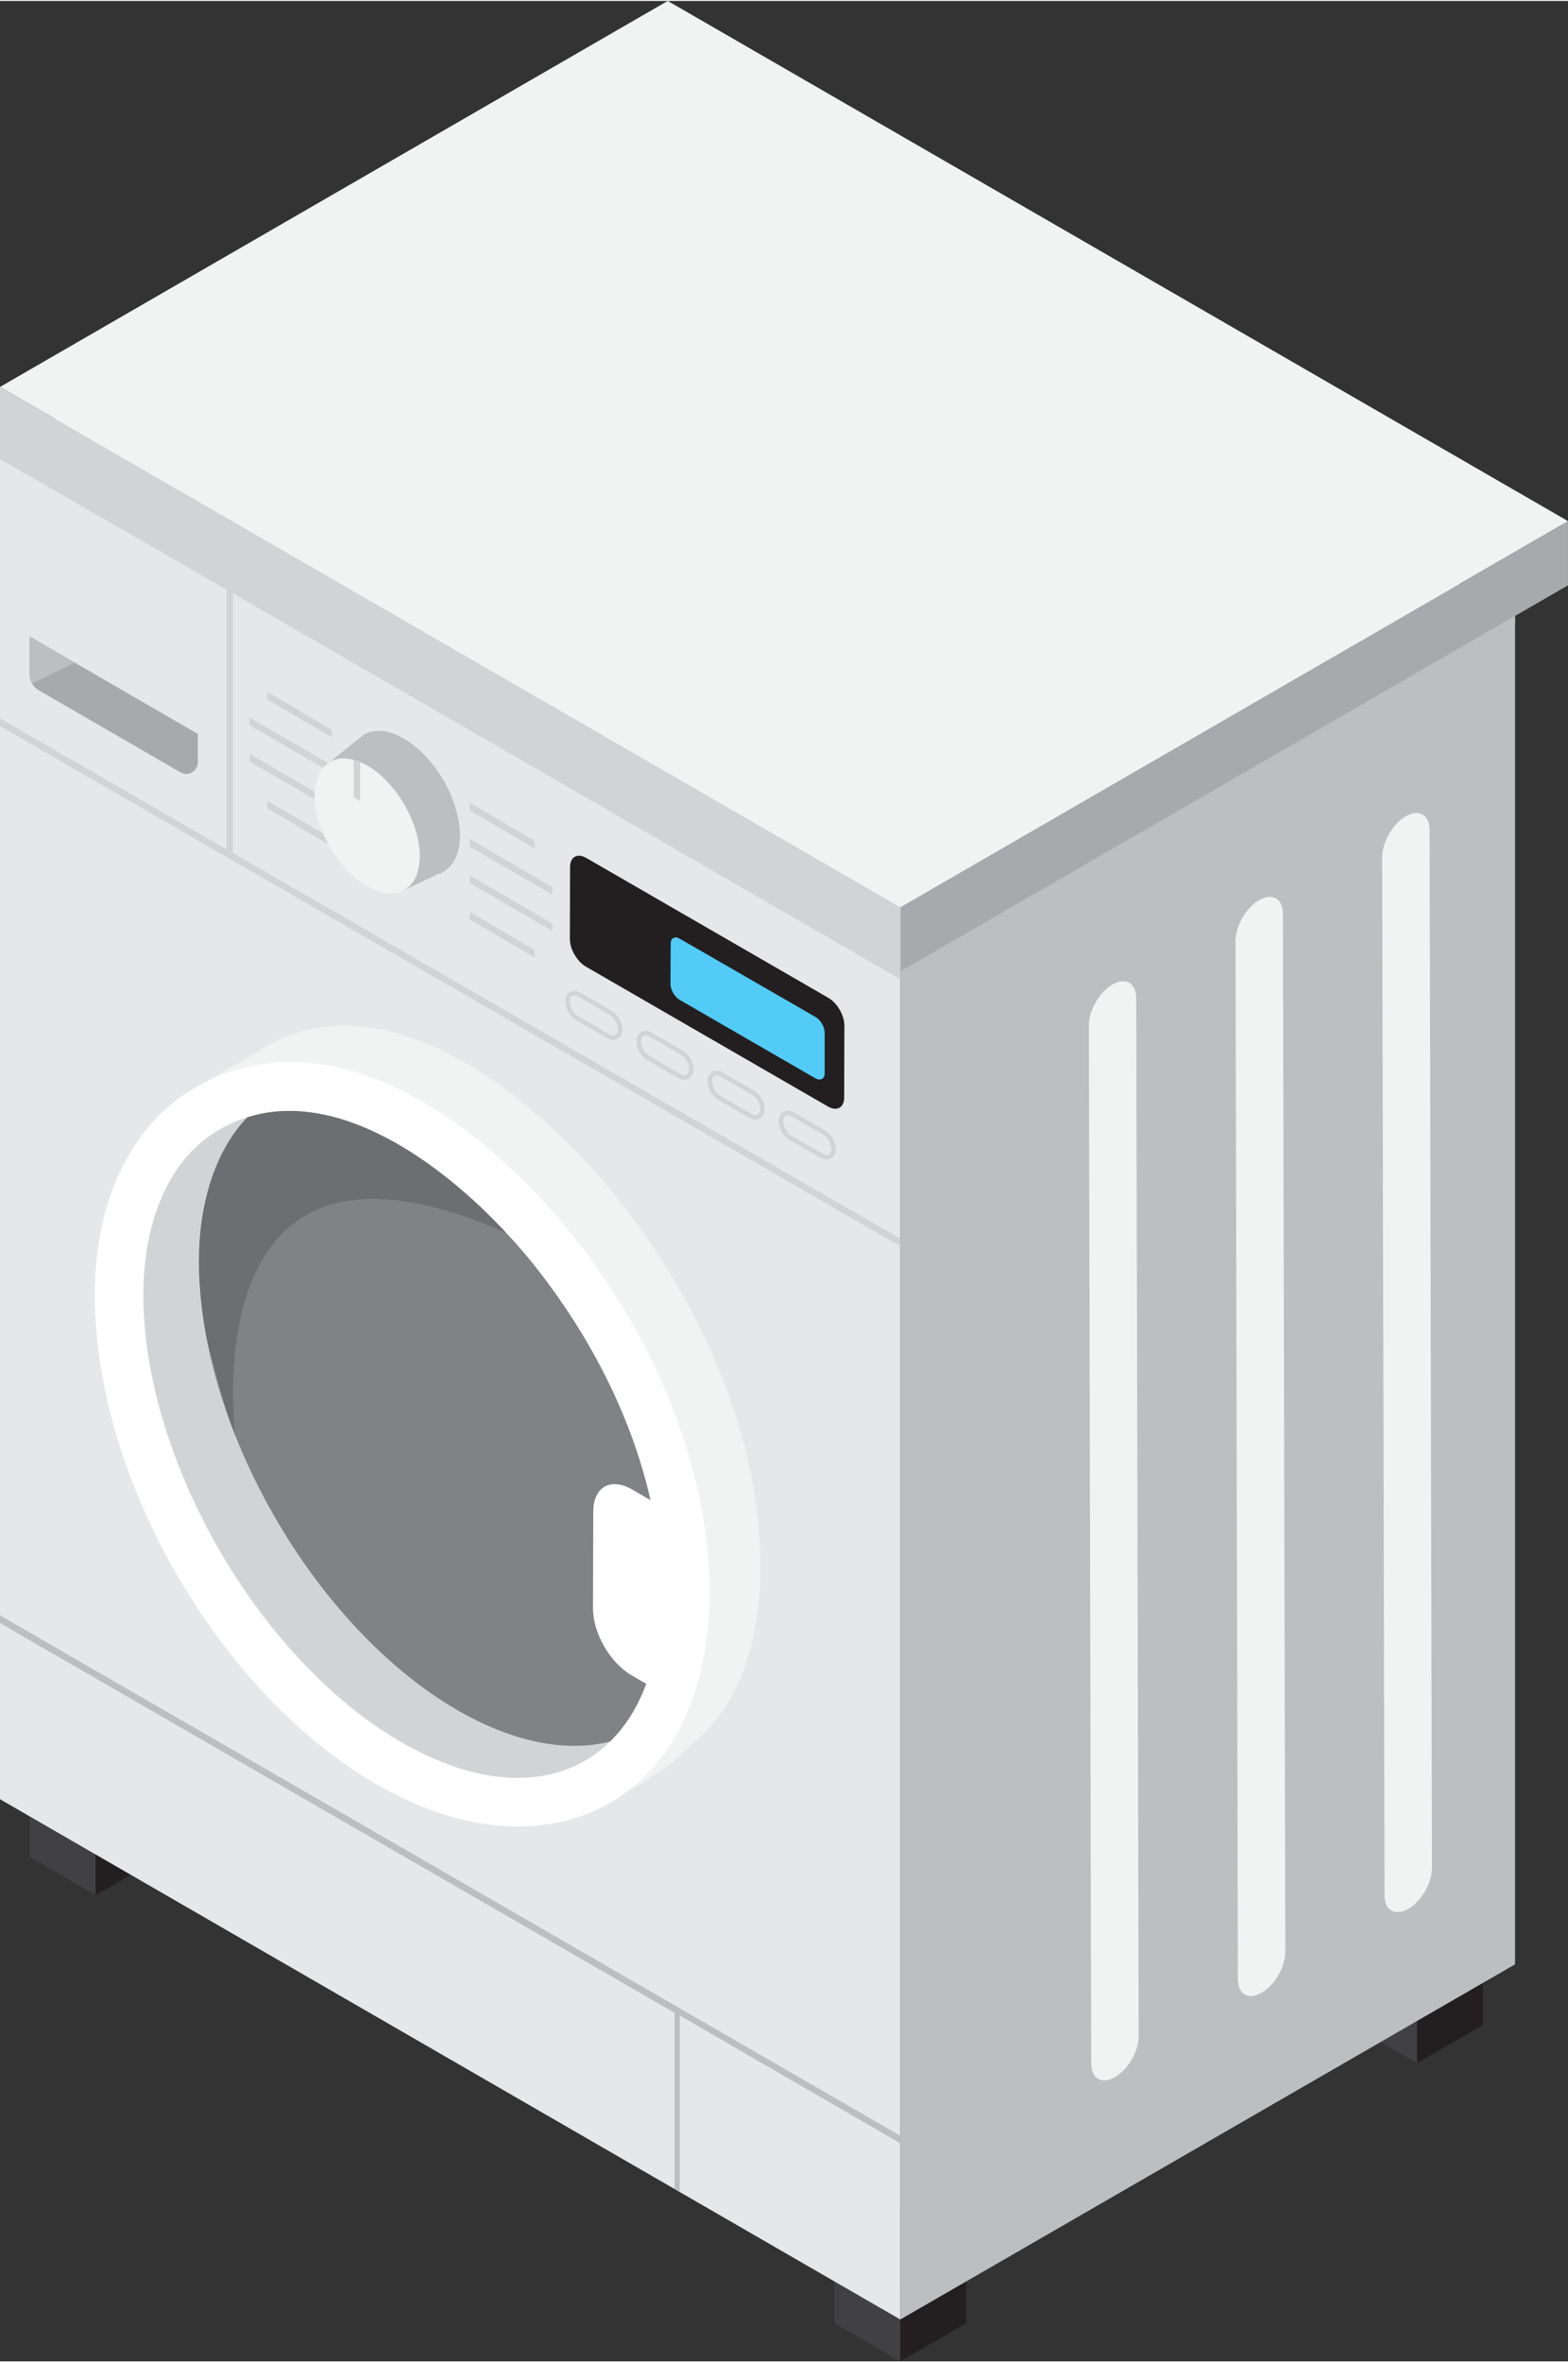
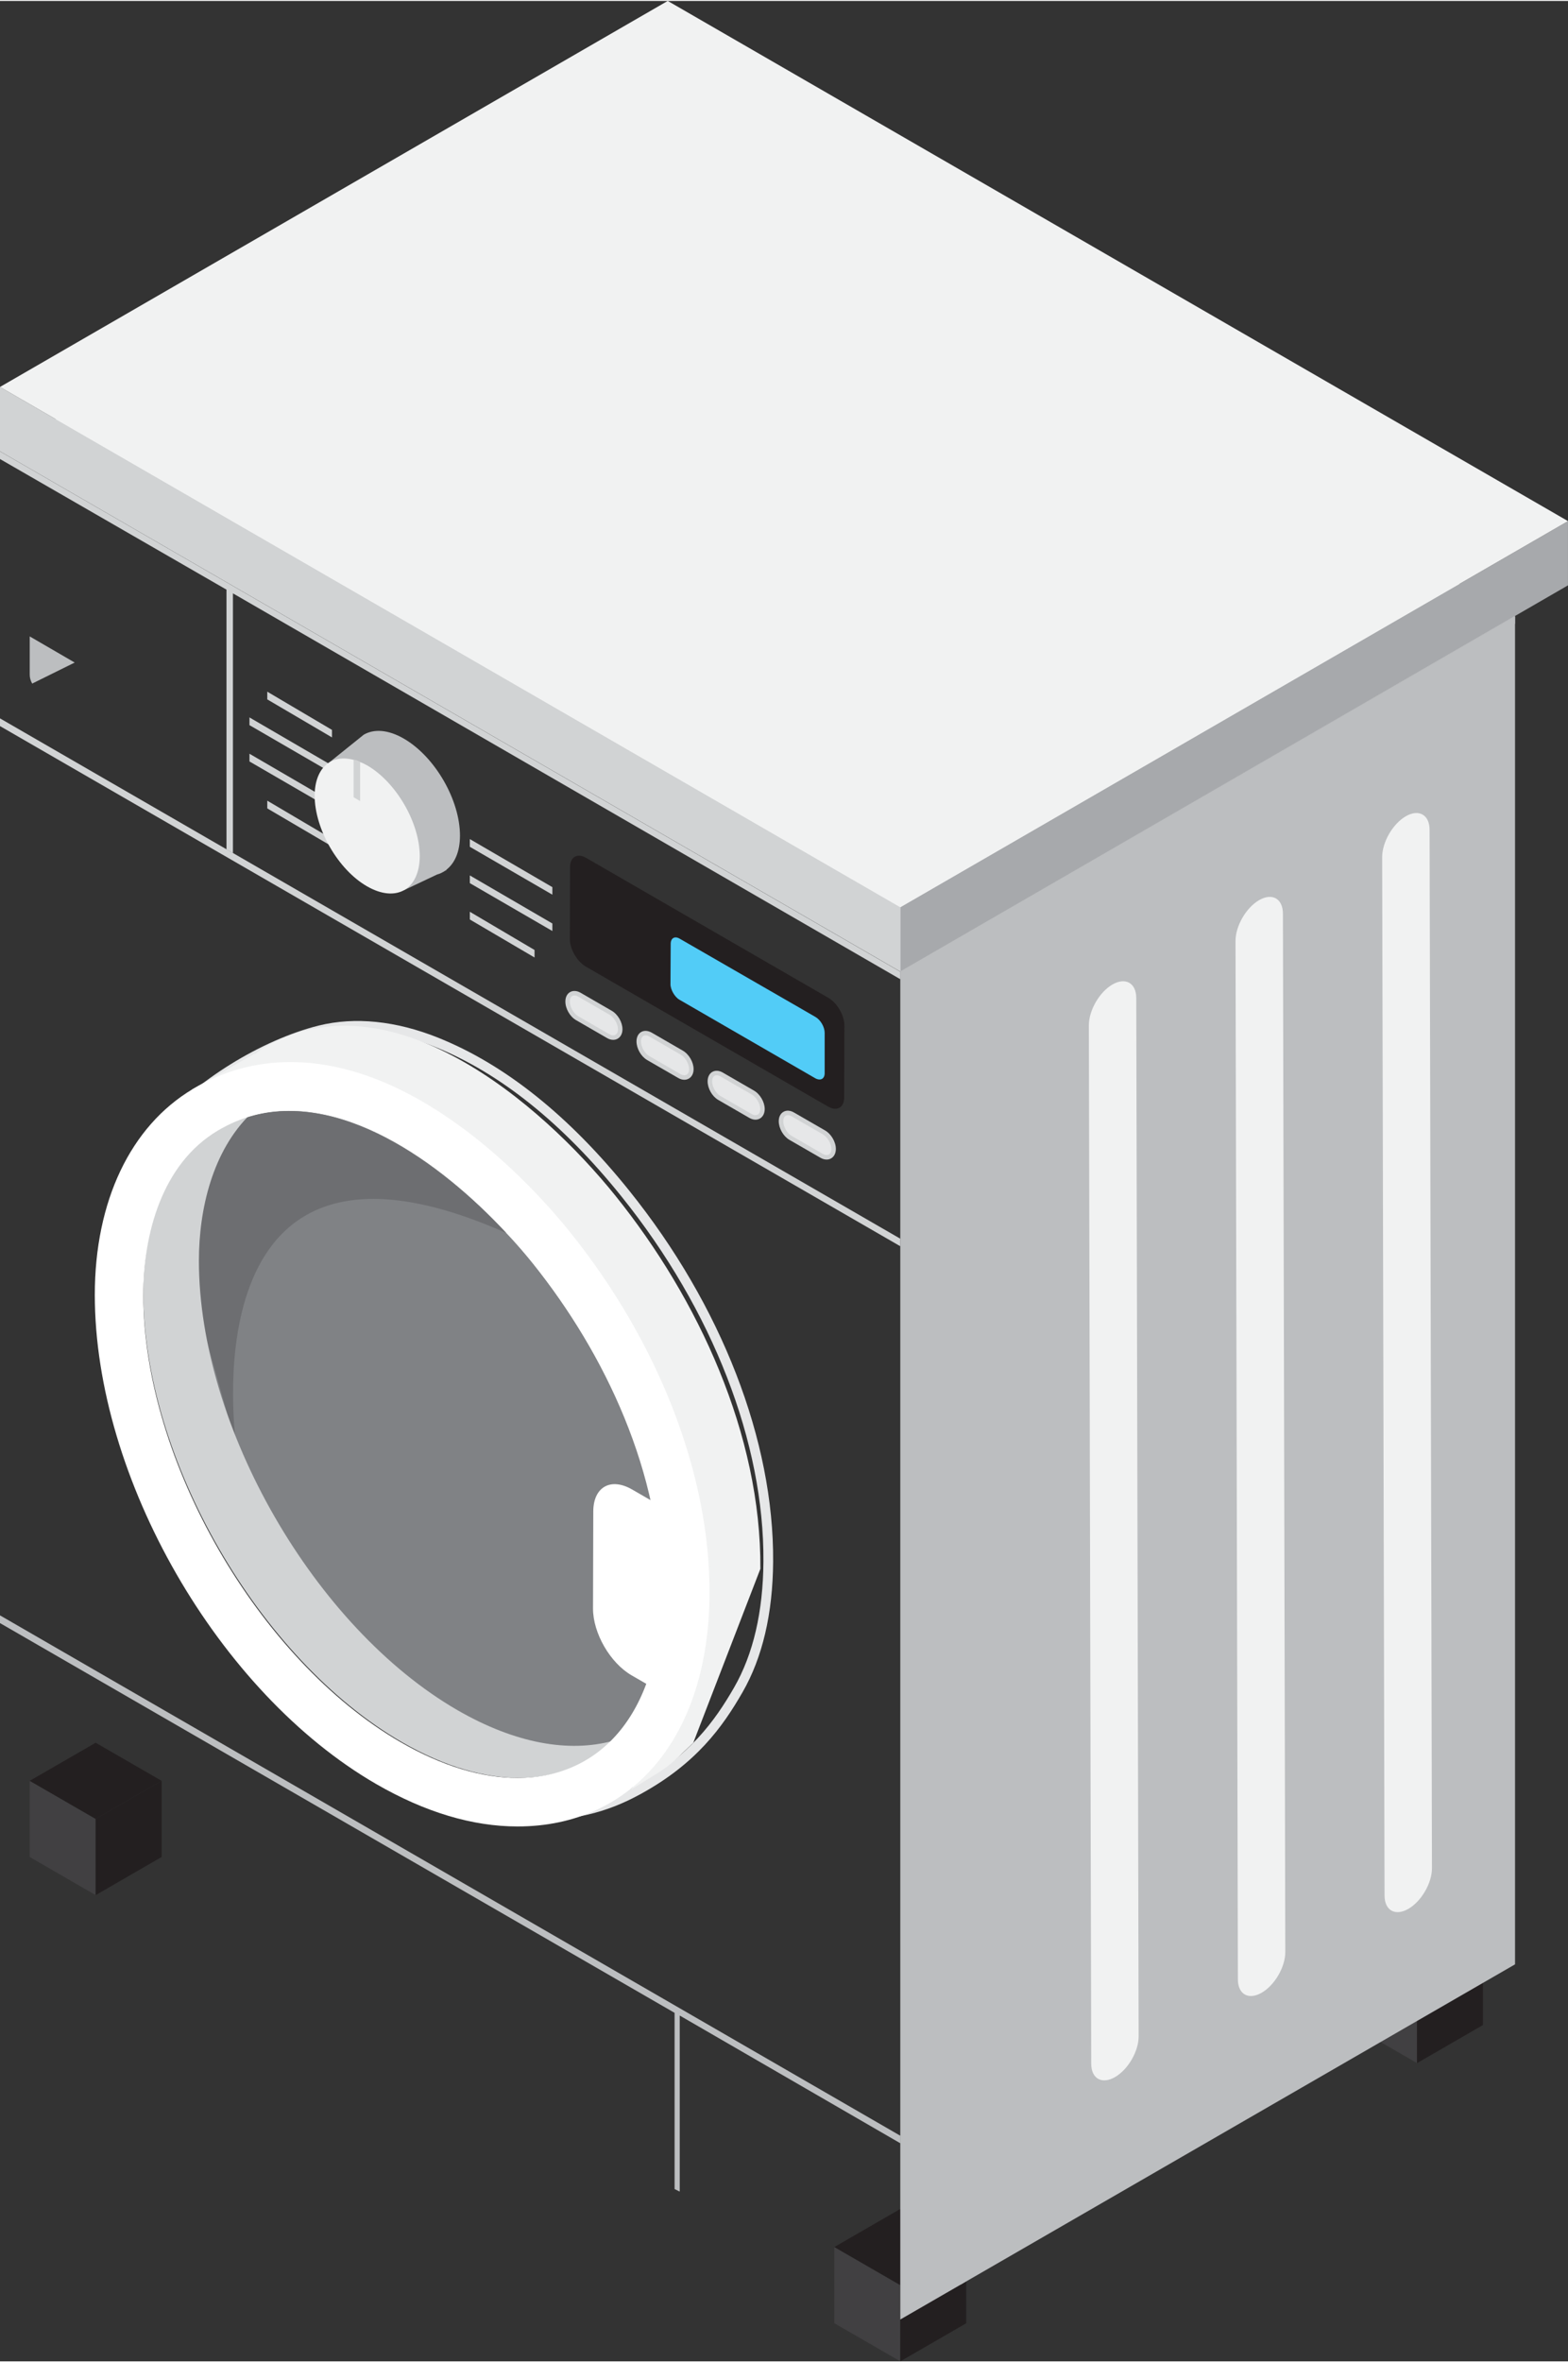
<svg xmlns="http://www.w3.org/2000/svg" xmlns:xlink="http://www.w3.org/1999/xlink" version="1.1" id="Layer_1" x="0px" y="0px" width="93px" height="140px" viewBox="0 0 64.683 97.296" enable-background="new 0 0 64.683 97.296" xml:space="preserve">
  <rect x="0" y="0" width="64.683" height="97.296" fill="#333333" stroke="none" />
  <g>
    <defs>
      <rect id="SVGID_1_" width="64.683" height="97.296" />
    </defs>
    <clipPath id="SVGID_2_">
      <use xlink:href="#SVGID_1_" overflow="visible" />
    </clipPath>
    <polygon clip-path="url(#SVGID_2_)" fill="#414042" points="34.419,95.725 37.139,97.295 37.139,94.154 34.419,92.584  " />
    <polygon clip-path="url(#SVGID_2_)" fill="#231F20" points="34.418,92.584 37.138,91.014 39.858,92.584 37.138,94.154  " />
    <polygon clip-path="url(#SVGID_2_)" fill="#231F20" points="37.139,94.155 37.139,97.296 39.859,95.726 39.859,92.585  " />
    <polygon clip-path="url(#SVGID_2_)" fill="#414042" points="1.226,73.367 1.226,76.507 3.946,78.078 3.946,74.937  " />
    <polygon clip-path="url(#SVGID_2_)" fill="#231F20" points="1.226,73.367 3.946,71.797 6.666,73.367 3.946,74.937  " />
    <polygon clip-path="url(#SVGID_2_)" fill="#231F20" points="3.946,74.937 3.946,78.078 6.666,76.507 6.666,73.367  " />
    <polygon clip-path="url(#SVGID_2_)" fill="#414042" points="55.735,80.291 55.735,83.432 58.455,85.003 58.455,81.861  " />
    <polygon clip-path="url(#SVGID_2_)" fill="#231F20" points="55.735,80.291 58.455,78.721 61.175,80.291 58.455,81.861  " />
    <polygon clip-path="url(#SVGID_2_)" fill="#231F20" points="58.455,81.861 58.455,85.003 61.175,83.433 61.175,80.292  " />
    <polygon clip-path="url(#SVGID_2_)" fill="#BCBEC0" points="37.139,40.001 37.139,95.571 62.498,80.932 62.498,25.362  " />
-     <polygon clip-path="url(#SVGID_2_)" fill="#E6E7E8" points="0,74.125 37.139,95.57 37.139,40.001 0,18.555  " />
    <g clip-path="url(#SVGID_2_)">
      <defs>
        <polygon id="SVGID_3_" points="0,18.556 37.139,40.001 62.498,25.362 25.358,3.919    " />
      </defs>
      <clipPath id="SVGID_4_">
        <use xlink:href="#SVGID_3_" overflow="visible" />
      </clipPath>
      <linearGradient id="SVGID_5_" gradientUnits="userSpaceOnUse" x1="0" y1="97.296" x2="1" y2="97.296" gradientTransform="matrix(0 36.082 36.082 0 -3479.365 3.919)">
        <stop offset="0" style="stop-color:#F1F2F2" />
        <stop offset="1" style="stop-color:#E6E7E8" />
      </linearGradient>
      <rect y="3.919" clip-path="url(#SVGID_4_)" fill="url(#SVGID_5_)" width="62.498" height="36.082" />
    </g>
    <g clip-path="url(#SVGID_2_)">
      <defs>
        <rect id="SVGID_6_" y="0" width="64.683" height="97.296" />
      </defs>
      <clipPath id="SVGID_7_">
        <use xlink:href="#SVGID_6_" overflow="visible" />
      </clipPath>
      <g clip-path="url(#SVGID_7_)">
        <g>
          <defs>
            <rect id="SVGID_8_" x="37.139" y="86.538" width="2.494" height="1.768" />
          </defs>
          <clipPath id="SVGID_9_">
            <use xlink:href="#SVGID_8_" overflow="visible" />
          </clipPath>
          <polygon clip-path="url(#SVGID_9_)" fill="#BCBEC0" points="37.139,87.987 39.633,86.538 39.633,86.849 37.139,88.306     " />
        </g>
      </g>
      <g clip-path="url(#SVGID_7_)">
        <g>
          <defs>
            <rect id="SVGID_10_" x="39.637" y="38.747" width="0.222" height="55.381" />
          </defs>
          <clipPath id="SVGID_11_">
            <use xlink:href="#SVGID_10_" overflow="visible" />
          </clipPath>
          <polygon clip-path="url(#SVGID_11_)" fill="#BCBEC0" points="39.859,93.991 39.637,94.128 39.637,38.884 39.859,38.747     " />
        </g>
      </g>
      <g clip-path="url(#SVGID_7_)">
        <g>
          <defs>
            <rect id="SVGID_12_" y="66.548" width="37.139" height="23.752" />
          </defs>
          <clipPath id="SVGID_13_">
            <use xlink:href="#SVGID_12_" overflow="visible" />
          </clipPath>
          <polygon clip-path="url(#SVGID_13_)" fill="#BCBEC0" points="37.139,87.996 0,66.547 0,66.865 27.828,82.931 27.828,90.194       28.04,90.299 28.04,83.042 37.139,88.306     " />
        </g>
      </g>
    </g>
    <polygon clip-path="url(#SVGID_2_)" fill="#A7A9AC" points="37.139,37.357 37.139,40.005 64.682,24.09 64.682,21.443  " />
    <polygon clip-path="url(#SVGID_2_)" fill="#D1D3D4" points="0,18.559 37.139,40.004 37.139,37.357 0,15.912  " />
    <polygon clip-path="url(#SVGID_2_)" fill="#F1F2F2" points="27.545,0 0,15.912 37.139,37.357 64.683,21.442  " />
    <g clip-path="url(#SVGID_2_)">
      <defs>
        <rect id="SVGID_14_" y="0" width="64.683" height="97.296" />
      </defs>
      <clipPath id="SVGID_15_">
        <use xlink:href="#SVGID_14_" overflow="visible" />
      </clipPath>
      <g clip-path="url(#SVGID_15_)">
        <g>
          <defs>
            <rect id="SVGID_16_" y="18.566" width="37.139" height="21.758" />
          </defs>
          <clipPath id="SVGID_17_">
            <use xlink:href="#SVGID_16_" overflow="visible" />
          </clipPath>
          <polygon clip-path="url(#SVGID_17_)" fill="#D1D3D4" points="37.139,40.014 0,18.566 0,18.883 9.343,24.267 9.343,34.976       9.609,35.125 9.609,24.42 37.139,40.325     " />
        </g>
      </g>
      <g clip-path="url(#SVGID_15_)">
        <g>
          <defs>
            <rect id="SVGID_18_" x="37.139" y="25.364" width="25.359" height="14.96" />
          </defs>
          <clipPath id="SVGID_19_">
            <use xlink:href="#SVGID_18_" overflow="visible" />
          </clipPath>
          <polygon clip-path="url(#SVGID_19_)" fill="#BCBEC0" points="37.139,40.005 62.498,25.364 62.498,25.674 37.139,40.324     " />
        </g>
      </g>
      <g clip-path="url(#SVGID_15_)">
        <g>
          <defs>
            <rect id="SVGID_20_" y="29.573" width="37.139" height="21.758" />
          </defs>
          <clipPath id="SVGID_21_">
            <use xlink:href="#SVGID_20_" overflow="visible" />
          </clipPath>
          <polygon clip-path="url(#SVGID_21_)" fill="#D1D3D4" points="37.139,51.021 0,29.573 0,29.891 37.139,51.332     " />
        </g>
      </g>
      <g clip-path="url(#SVGID_15_)">
        <g>
          <defs>
            <rect id="SVGID_22_" x="19.382" y="33.051" width="2.669" height="1.885" />
          </defs>
          <clipPath id="SVGID_23_">
            <use xlink:href="#SVGID_22_" overflow="visible" />
          </clipPath>
-           <polygon clip-path="url(#SVGID_23_)" fill="#D1D3D4" points="22.051,34.627 19.382,33.052 19.382,33.37 22.051,34.937     " />
        </g>
      </g>
      <g clip-path="url(#SVGID_15_)">
        <g>
          <defs>
            <rect id="SVGID_24_" x="19.382" y="34.549" width="3.404" height="2.291" />
          </defs>
          <clipPath id="SVGID_25_">
            <use xlink:href="#SVGID_24_" overflow="visible" />
          </clipPath>
          <polygon clip-path="url(#SVGID_25_)" fill="#D1D3D4" points="22.786,36.53 19.382,34.549 19.382,34.867 22.786,36.84     " />
        </g>
      </g>
      <g clip-path="url(#SVGID_15_)">
        <g>
          <defs>
            <rect id="SVGID_26_" x="19.382" y="36.047" width="3.404" height="2.291" />
          </defs>
          <clipPath id="SVGID_27_">
            <use xlink:href="#SVGID_26_" overflow="visible" />
          </clipPath>
          <polygon clip-path="url(#SVGID_27_)" fill="#D1D3D4" points="22.786,38.028 19.382,36.047 19.382,36.365 22.786,38.338     " />
        </g>
      </g>
      <g clip-path="url(#SVGID_15_)">
        <g>
          <defs>
            <rect id="SVGID_28_" x="19.382" y="37.545" width="2.669" height="1.885" />
          </defs>
          <clipPath id="SVGID_29_">
            <use xlink:href="#SVGID_28_" overflow="visible" />
          </clipPath>
          <polygon clip-path="url(#SVGID_29_)" fill="#D1D3D4" points="22.051,39.12 19.382,37.545 19.382,37.863 22.051,39.43     " />
        </g>
      </g>
      <g clip-path="url(#SVGID_15_)">
        <g>
          <defs>
            <rect id="SVGID_30_" x="11.026" y="28.472" width="2.669" height="1.885" />
          </defs>
          <clipPath id="SVGID_31_">
            <use xlink:href="#SVGID_30_" overflow="visible" />
          </clipPath>
          <polygon clip-path="url(#SVGID_31_)" fill="#D1D3D4" points="13.695,30.048 11.026,28.473 11.026,28.791 13.695,30.358     " />
        </g>
      </g>
      <g clip-path="url(#SVGID_15_)">
        <g>
          <defs>
            <rect id="SVGID_32_" x="10.29" y="29.533" width="3.404" height="2.291" />
          </defs>
          <clipPath id="SVGID_33_">
            <use xlink:href="#SVGID_32_" overflow="visible" />
          </clipPath>
          <polygon clip-path="url(#SVGID_33_)" fill="#D1D3D4" points="13.695,31.515 10.291,29.534 10.291,29.852 13.695,31.825     " />
        </g>
      </g>
      <g clip-path="url(#SVGID_15_)">
        <g>
          <defs>
            <rect id="SVGID_34_" x="10.29" y="31.031" width="3.404" height="2.291" />
          </defs>
          <clipPath id="SVGID_35_">
            <use xlink:href="#SVGID_34_" overflow="visible" />
          </clipPath>
          <polygon clip-path="url(#SVGID_35_)" fill="#D1D3D4" points="13.695,33.012 10.291,31.031 10.291,31.349 13.695,33.322     " />
        </g>
      </g>
      <g clip-path="url(#SVGID_15_)">
        <g>
          <defs>
            <rect id="SVGID_36_" x="11.026" y="32.966" width="2.669" height="1.885" />
          </defs>
          <clipPath id="SVGID_37_">
            <use xlink:href="#SVGID_36_" overflow="visible" />
          </clipPath>
          <polygon clip-path="url(#SVGID_37_)" fill="#D1D3D4" points="13.695,34.541 11.026,32.966 11.026,33.284 13.695,34.851     " />
        </g>
      </g>
      <g clip-path="url(#SVGID_15_)">
        <g>
          <defs>
            <rect id="SVGID_38_" x="37.139" y="49.597" width="2.498" height="1.734" />
          </defs>
          <clipPath id="SVGID_39_">
            <use xlink:href="#SVGID_38_" overflow="visible" />
          </clipPath>
-           <polygon clip-path="url(#SVGID_39_)" fill="#BCBEC0" points="37.139,51.012 39.637,49.597 39.637,49.908 37.139,51.331     " />
-         </g>
-       </g>
-       <path clip-path="url(#SVGID_15_)" fill="#A7A9AC" d="M8.161,30.215v1.174c0,0.362-0.399,0.594-0.715,0.408l-5.84-3.379    c-0.121-0.065-0.223-0.167-0.278-0.279c-0.065-0.111-0.103-0.241-0.103-0.371v-1.573l2.303,1.337L8.161,30.215z" />
+         </g>
+       </g>
      <g clip-path="url(#SVGID_15_)">
        <g>
          <defs>
            <rect id="SVGID_40_" x="1.226" y="26.195" width="1.855" height="1.944" />
          </defs>
          <clipPath id="SVGID_41_">
            <use xlink:href="#SVGID_40_" overflow="visible" />
          </clipPath>
          <path clip-path="url(#SVGID_41_)" fill="#BCBEC0" d="M3.081,27.272l-1.753,0.867c-0.065-0.111-0.102-0.241-0.102-0.372v-1.572      L3.081,27.272z" />
        </g>
      </g>
      <g clip-path="url(#SVGID_15_)">
        <g>
          <defs>
            <rect id="SVGID_42_" x="44.917" y="40.409" width="2.054" height="45.306" />
          </defs>
          <clipPath id="SVGID_43_">
            <use xlink:href="#SVGID_42_" overflow="visible" />
          </clipPath>
          <g clip-path="url(#SVGID_43_)">
            <g>
              <defs>
                <rect id="SVGID_44_" x="44.917" y="40.409" width="2.054" height="45.306" />
              </defs>
              <clipPath id="SVGID_45_">
                <use xlink:href="#SVGID_44_" overflow="visible" />
              </clipPath>
              <path clip-path="url(#SVGID_45_)" fill="#F1F2F2" d="M45.892,40.542c-0.54,0.311-0.977,1.069-0.975,1.689l0.098,42.796        c0.001,0.619,0.441,0.863,0.981,0.552c0.539-0.311,0.977-1.062,0.975-1.682l-0.098-42.796        C46.871,40.482,46.431,40.232,45.892,40.542" />
            </g>
          </g>
        </g>
      </g>
      <g clip-path="url(#SVGID_15_)">
        <g>
          <defs>
            <rect id="SVGID_46_" x="50.967" y="36.932" width="2.054" height="45.306" />
          </defs>
          <clipPath id="SVGID_47_">
            <use xlink:href="#SVGID_46_" overflow="visible" />
          </clipPath>
          <g clip-path="url(#SVGID_47_)">
            <g>
              <defs>
                <rect id="SVGID_48_" x="50.967" y="36.932" width="2.054" height="45.306" />
              </defs>
              <clipPath id="SVGID_49_">
                <use xlink:href="#SVGID_48_" overflow="visible" />
              </clipPath>
              <path clip-path="url(#SVGID_49_)" fill="#F1F2F2" d="M51.942,37.065c-0.539,0.311-0.977,1.069-0.975,1.689l0.098,42.796        c0.001,0.62,0.442,0.863,0.981,0.552c0.539-0.311,0.977-1.062,0.975-1.682l-0.098-42.796        C52.922,37.004,52.481,36.754,51.942,37.065" />
            </g>
          </g>
        </g>
      </g>
      <g clip-path="url(#SVGID_15_)">
        <g>
          <defs>
            <rect id="SVGID_50_" x="57.017" y="33.474" width="2.054" height="45.306" />
          </defs>
          <clipPath id="SVGID_51_">
            <use xlink:href="#SVGID_50_" overflow="visible" />
          </clipPath>
          <g clip-path="url(#SVGID_51_)">
            <g>
              <defs>
                <rect id="SVGID_52_" x="57.017" y="33.474" width="2.054" height="45.306" />
              </defs>
              <clipPath id="SVGID_53_">
                <use xlink:href="#SVGID_52_" overflow="visible" />
              </clipPath>
              <path clip-path="url(#SVGID_53_)" fill="#F1F2F2" d="M57.992,33.608c-0.539,0.312-0.977,1.069-0.975,1.689l0.098,42.796        c0.001,0.62,0.442,0.863,0.981,0.552c0.539-0.311,0.977-1.062,0.975-1.682l-0.098-42.796        C58.972,33.547,58.531,33.297,57.992,33.608" />
            </g>
          </g>
        </g>
      </g>
      <path clip-path="url(#SVGID_15_)" fill="#231F20" d="M34.171,41.092l-9.989-5.767c-0.367-0.212-0.665-0.043-0.666,0.38    l-0.008,2.963c-0.001,0.415,0.294,0.927,0.662,1.139l9.988,5.767c0.368,0.212,0.665,0.043,0.666-0.373l0.009-2.963    C34.834,41.817,34.538,41.305,34.171,41.092" />
      <path clip-path="url(#SVGID_15_)" fill="#52CCF7" d="M34.019,42.536v1.662c0,0.232-0.167,0.325-0.381,0.213l-5.608-3.24    c-0.102-0.056-0.195-0.167-0.26-0.278c-0.064-0.112-0.111-0.242-0.111-0.363l0.009-1.662c0-0.241,0.167-0.334,0.372-0.213    l5.013,2.887l0.595,0.344C33.852,42.007,34.019,42.295,34.019,42.536" />
      <g clip-path="url(#SVGID_15_)">
        <g>
          <defs>
            <rect id="SVGID_54_" x="23.322" y="40.81" width="2.355" height="2.015" />
          </defs>
          <clipPath id="SVGID_55_">
            <use xlink:href="#SVGID_54_" overflow="visible" />
          </clipPath>
          <path clip-path="url(#SVGID_55_)" fill="#D1D3D4" d="M25.296,42.825c-0.082,0-0.169-0.025-0.253-0.074l-1.281-0.74      c-0.252-0.145-0.441-0.476-0.439-0.77c0-0.174,0.07-0.315,0.193-0.385c0.122-0.071,0.282-0.061,0.434,0.027l1.281,0.74      c0.256,0.147,0.448,0.476,0.447,0.765c0,0.175-0.073,0.316-0.197,0.388C25.425,42.808,25.362,42.825,25.296,42.825 M23.7,41.18      c0,0.005-0.006,0.025-0.006,0.063c-0.001,0.16,0.118,0.369,0.254,0.447l1.281,0.74c0.04,0.023,0.066,0.027,0.069,0.023      c-0.002-0.001,0.008-0.022,0.008-0.065c0-0.156-0.121-0.363-0.26-0.444l-1.282-0.74C23.73,41.185,23.708,41.181,23.7,41.18" />
        </g>
      </g>
      <g clip-path="url(#SVGID_15_)">
        <g>
          <defs>
            <rect id="SVGID_56_" x="26.256" y="42.454" width="2.356" height="2.016" />
          </defs>
          <clipPath id="SVGID_57_">
            <use xlink:href="#SVGID_56_" overflow="visible" />
          </clipPath>
          <path clip-path="url(#SVGID_57_)" fill="#D1D3D4" d="M28.23,44.47c-0.082,0-0.168-0.025-0.252-0.074l-1.282-0.74      c-0.251-0.145-0.44-0.476-0.439-0.77c0-0.174,0.071-0.315,0.193-0.386c0.123-0.07,0.281-0.06,0.434,0.027l1.282,0.741      c0.255,0.147,0.447,0.476,0.446,0.765c0,0.175-0.072,0.316-0.197,0.388C28.359,44.453,28.296,44.47,28.23,44.47 M26.634,42.825      c0.001,0.005-0.006,0.024-0.006,0.063c0,0.159,0.118,0.368,0.254,0.447l1.281,0.74c0.042,0.024,0.065,0.026,0.07,0.023      c-0.003-0.001,0.008-0.022,0.008-0.066c0-0.155-0.122-0.362-0.261-0.443l-1.282-0.74C26.664,42.829,26.643,42.826,26.634,42.825      " />
        </g>
      </g>
      <g clip-path="url(#SVGID_15_)">
        <g>
          <defs>
            <rect id="SVGID_58_" x="29.191" y="44.099" width="2.355" height="2.016" />
          </defs>
          <clipPath id="SVGID_59_">
            <use xlink:href="#SVGID_58_" overflow="visible" />
          </clipPath>
          <path clip-path="url(#SVGID_59_)" fill="#D1D3D4" d="M31.164,46.115c-0.082,0-0.168-0.025-0.253-0.074l-1.281-0.74      c-0.251-0.144-0.44-0.475-0.439-0.769c0-0.176,0.071-0.316,0.193-0.387c0.125-0.07,0.282-0.061,0.433,0.028l1.282,0.74      c0.256,0.147,0.448,0.476,0.447,0.765c-0.001,0.175-0.073,0.317-0.198,0.389C31.292,46.098,31.23,46.115,31.164,46.115       M29.568,44.47c0.001,0.005-0.006,0.024-0.006,0.063c0,0.16,0.118,0.369,0.254,0.446l1.281,0.741      c0.04,0.022,0.062,0.024,0.07,0.023c-0.003,0,0.007-0.022,0.008-0.066c0-0.155-0.122-0.362-0.261-0.442v-0.001l-1.282-0.74      C29.598,44.474,29.577,44.471,29.568,44.47" />
        </g>
      </g>
      <g clip-path="url(#SVGID_15_)">
        <g>
          <defs>
            <rect id="SVGID_60_" x="32.125" y="45.743" width="2.355" height="2.016" />
          </defs>
          <clipPath id="SVGID_61_">
            <use xlink:href="#SVGID_60_" overflow="visible" />
          </clipPath>
          <path clip-path="url(#SVGID_61_)" fill="#D1D3D4" d="M34.099,47.759c-0.082,0-0.168-0.024-0.252-0.073l-1.282-0.74      c-0.251-0.145-0.44-0.476-0.44-0.769c0-0.175,0.071-0.316,0.194-0.386c0.122-0.072,0.281-0.062,0.433,0.027l1.282,0.739      c0.256,0.147,0.448,0.477,0.447,0.766c-0.001,0.175-0.073,0.317-0.198,0.388C34.228,47.744,34.165,47.759,34.099,47.759       M32.503,46.115c0.001,0.005-0.006,0.025-0.006,0.062c0,0.16,0.118,0.369,0.253,0.448l1.282,0.74      c0.04,0.023,0.064,0.026,0.07,0.023c-0.003-0.001,0.007-0.022,0.008-0.066c0-0.156-0.122-0.363-0.261-0.443l-1.282-0.74      C32.532,46.119,32.511,46.116,32.503,46.115" />
        </g>
      </g>
      <path clip-path="url(#SVGID_15_)" fill="#E6E7E8" d="M25.138,41.784l-1.282-0.74c-0.195-0.113-0.348-0.026-0.348,0.199    c-0.001,0.224,0.15,0.495,0.346,0.608l1.282,0.74c0.195,0.113,0.355,0.022,0.356-0.203C25.492,42.164,25.333,41.897,25.138,41.784    " />
      <path clip-path="url(#SVGID_15_)" fill="#E6E7E8" d="M28.073,43.429l-1.282-0.74c-0.195-0.113-0.348-0.026-0.348,0.199    c-0.001,0.224,0.15,0.495,0.346,0.608l1.282,0.74c0.195,0.113,0.355,0.022,0.356-0.203C28.427,43.809,28.268,43.542,28.073,43.429    " />
      <path clip-path="url(#SVGID_15_)" fill="#E6E7E8" d="M31.007,45.074l-1.282-0.74c-0.195-0.113-0.348-0.026-0.348,0.199    c-0.001,0.224,0.151,0.495,0.346,0.608l1.282,0.74c0.195,0.113,0.355,0.022,0.356-0.203    C31.361,45.454,31.203,45.187,31.007,45.074" />
      <path clip-path="url(#SVGID_15_)" fill="#E6E7E8" d="M33.942,46.718l-1.282-0.74c-0.195-0.113-0.348-0.026-0.348,0.199    c-0.001,0.224,0.15,0.495,0.346,0.608l1.282,0.74c0.195,0.113,0.355,0.022,0.356-0.203C34.296,47.098,34.137,46.832,33.942,46.718    " />
      <path clip-path="url(#SVGID_15_)" fill="#BCBEC0" d="M18.975,34.414c0.004-1.473-1.03-3.263-2.319-4.008    c-0.643-0.371-1.226-0.406-1.647-0.162v-0.001l-1.624,1.305l3.267,5.113l1.374-0.65c0.126-0.035,0.24-0.09,0.345-0.163    l0.049-0.024l-0.007-0.011C18.757,35.546,18.973,35.074,18.975,34.414" />
      <path clip-path="url(#SVGID_15_)" fill="#F1F2F2" d="M17.316,35.257c-0.009,1.374-0.975,1.931-2.182,1.235    c-1.188-0.687-2.154-2.358-2.154-3.742c0.009-1.142,0.687-1.718,1.606-1.467c0.093,0.009,0.177,0.047,0.27,0.093    c0.092,0.028,0.195,0.084,0.297,0.139C16.35,32.212,17.316,33.883,17.316,35.257" />
      <path clip-path="url(#SVGID_15_)" fill="#D1D3D4" d="M14.856,31.376v1.606l-0.269-0.158v-1.541    C14.679,31.292,14.762,31.33,14.856,31.376" />
      <g clip-path="url(#SVGID_15_)">
        <g>
          <defs>
            <rect id="SVGID_62_" x="4.401" y="42.046" width="27.493" height="32.96" />
          </defs>
          <clipPath id="SVGID_63_">
            <use xlink:href="#SVGID_62_" overflow="visible" />
          </clipPath>
          <path clip-path="url(#SVGID_63_)" fill="#E6E7E8" d="M21.807,75.007c-1.869,0-3.837-0.589-5.851-1.751      C9.477,69.51,4.401,60.695,4.401,53.188c0-1.93,0.373-4.686,2.151-6.861c1.46-1.786,4.235-3.506,6.598-4.092      c1.489-0.368,3.19-0.195,4.925,0.501c2.756,1.105,5.407,3.225,7.879,6.3c3.809,4.736,5.973,10.311,5.939,15.295      c-0.014,2.143-0.439,3.956-1.264,5.388c-0.827,1.438-1.911,2.943-4.22,4.203C24.997,74.693,23.663,75.007,21.807,75.007       M14.745,42.446c-0.52,0-1.021,0.059-1.498,0.177c-2.289,0.567-4.974,2.231-6.385,3.957c-1.703,2.083-2.061,4.744-2.061,6.608      c0,7.377,4.988,16.04,11.356,19.721c1.951,1.127,3.852,1.698,5.65,1.698c1.808,0,3.044-0.291,4.411-1.037      c2.221-1.212,3.266-2.663,4.065-4.05c0.789-1.371,1.196-3.118,1.21-5.192c0.034-4.893-2.099-10.376-5.85-15.041      c-2.429-3.022-5.025-5.101-7.716-6.18C16.832,42.668,15.755,42.446,14.745,42.446" />
        </g>
      </g>
-       <path clip-path="url(#SVGID_15_)" fill="#F1F2F2" d="M31.367,64.629c0.037-5.533-2.563-11.13-5.974-15.372    c-3.081-3.832-9.344-9.195-14.559-6.081c-0.118,0.071-0.214,0.162-0.325,0.24l-0.003-0.028l-2.612,1.5l1.272-0.206    c-1.291,1.686-1.77,4-1.77,6.088c0,7.648,5.339,16.887,11.909,20.686c2.728,1.574,5.225,1.972,7.237,1.394l-0.503,0.871    l1.073-0.661c0.298-0.184,0.576-0.398,0.831-0.639c0.294-0.279,0.652-0.617,0.653-0.618l0.002-0.002    C30.311,70.408,31.345,67.95,31.367,64.629" />
+       <path clip-path="url(#SVGID_15_)" fill="#F1F2F2" d="M31.367,64.629c0.037-5.533-2.563-11.13-5.974-15.372    c-3.081-3.832-9.344-9.195-14.559-6.081c-0.118,0.071-0.214,0.162-0.325,0.24l-0.003-0.028l-2.612,1.5l1.272-0.206    c-1.291,1.686-1.77,4-1.77,6.088c0,7.648,5.339,16.887,11.909,20.686c2.728,1.574,5.225,1.972,7.237,1.394l-0.503,0.871    l1.073-0.661c0.298-0.184,0.576-0.398,0.831-0.639c0.294-0.279,0.652-0.617,0.653-0.618l0.002-0.002    " />
      <path clip-path="url(#SVGID_15_)" fill="#808285" d="M27.373,65.916c-0.01,2.6-0.73,4.62-1.93,5.92    c-1.83,0.57-4.12,0.22-6.63-1.22c-5.3-3.07-9.7-10.05-10.57-16.42c-0.11-0.75-0.16-1.49-0.16-2.22c0-2.08,0.54-4.39,1.99-5.93    c3.86-1.26,8.1,1.83,10.81,4.74c0.41,0.43,0.78,0.86,1.11,1.27C25.063,55.886,27.413,60.926,27.373,65.916" />
      <path clip-path="url(#SVGID_15_)" fill="#6D6E71" d="M20.883,50.786c-12.94-5.74-11.25,7.9-11.14,8.76l-1.5-5.35    c-0.11-0.75-0.16-1.49-0.16-2.22c0-2.08,0.54-4.39,1.99-5.93C13.933,44.786,18.173,47.876,20.883,50.786" />
      <path clip-path="url(#SVGID_15_)" fill="#D1D3D4" d="M18.867,70.452C12.985,67.051,8.205,58.78,8.205,51.932    c0-2.139,0.567-4.537,2.139-6.06c-0.457,0.136-0.912,0.312-1.355,0.578c-2.306,1.377-3.079,4.274-3.079,6.798    c0,6.848,4.78,15.12,10.662,18.52c3.585,2.069,6.731,1.889,8.691-0.044C23.476,72.206,21.272,71.84,18.867,70.452" />
      <path clip-path="url(#SVGID_15_)" fill="#FFFFFF" d="M11.984,45.74c3.851,0,7.792,3.55,9.962,6.249    c3.039,3.78,5.356,8.767,5.323,13.697c-0.033,4.787-2.422,7.562-5.921,7.562c-1.449,0-3.087-0.475-4.827-1.479    c-5.854-3.385-10.61-11.617-10.61-18.431c0-2.512,0.769-5.396,3.063-6.767C9.948,45.99,10.963,45.74,11.984,45.74 M11.985,43.74    L11.985,43.74c-1.441,0-2.799,0.375-4.036,1.114c-2.567,1.533-4.038,4.625-4.038,8.484c0,7.542,5.099,16.398,11.609,20.162    c2.011,1.16,3.971,1.748,5.828,1.748c4.772,0,7.881-3.748,7.921-9.549c0.033-4.912-2.068-10.365-5.764-14.963    C22.185,49.095,17.454,43.74,11.985,43.74" />
      <path clip-path="url(#SVGID_15_)" fill="#FFFFFF" d="M28.164,62.564l-2.087-1.205c-0.886-0.511-1.6-0.104-1.603,0.904    l-0.011,3.997c-0.003,1.018,0.706,2.247,1.592,2.759l2.087,1.205L28.164,62.564z" />
    </g>
  </g>
</svg>